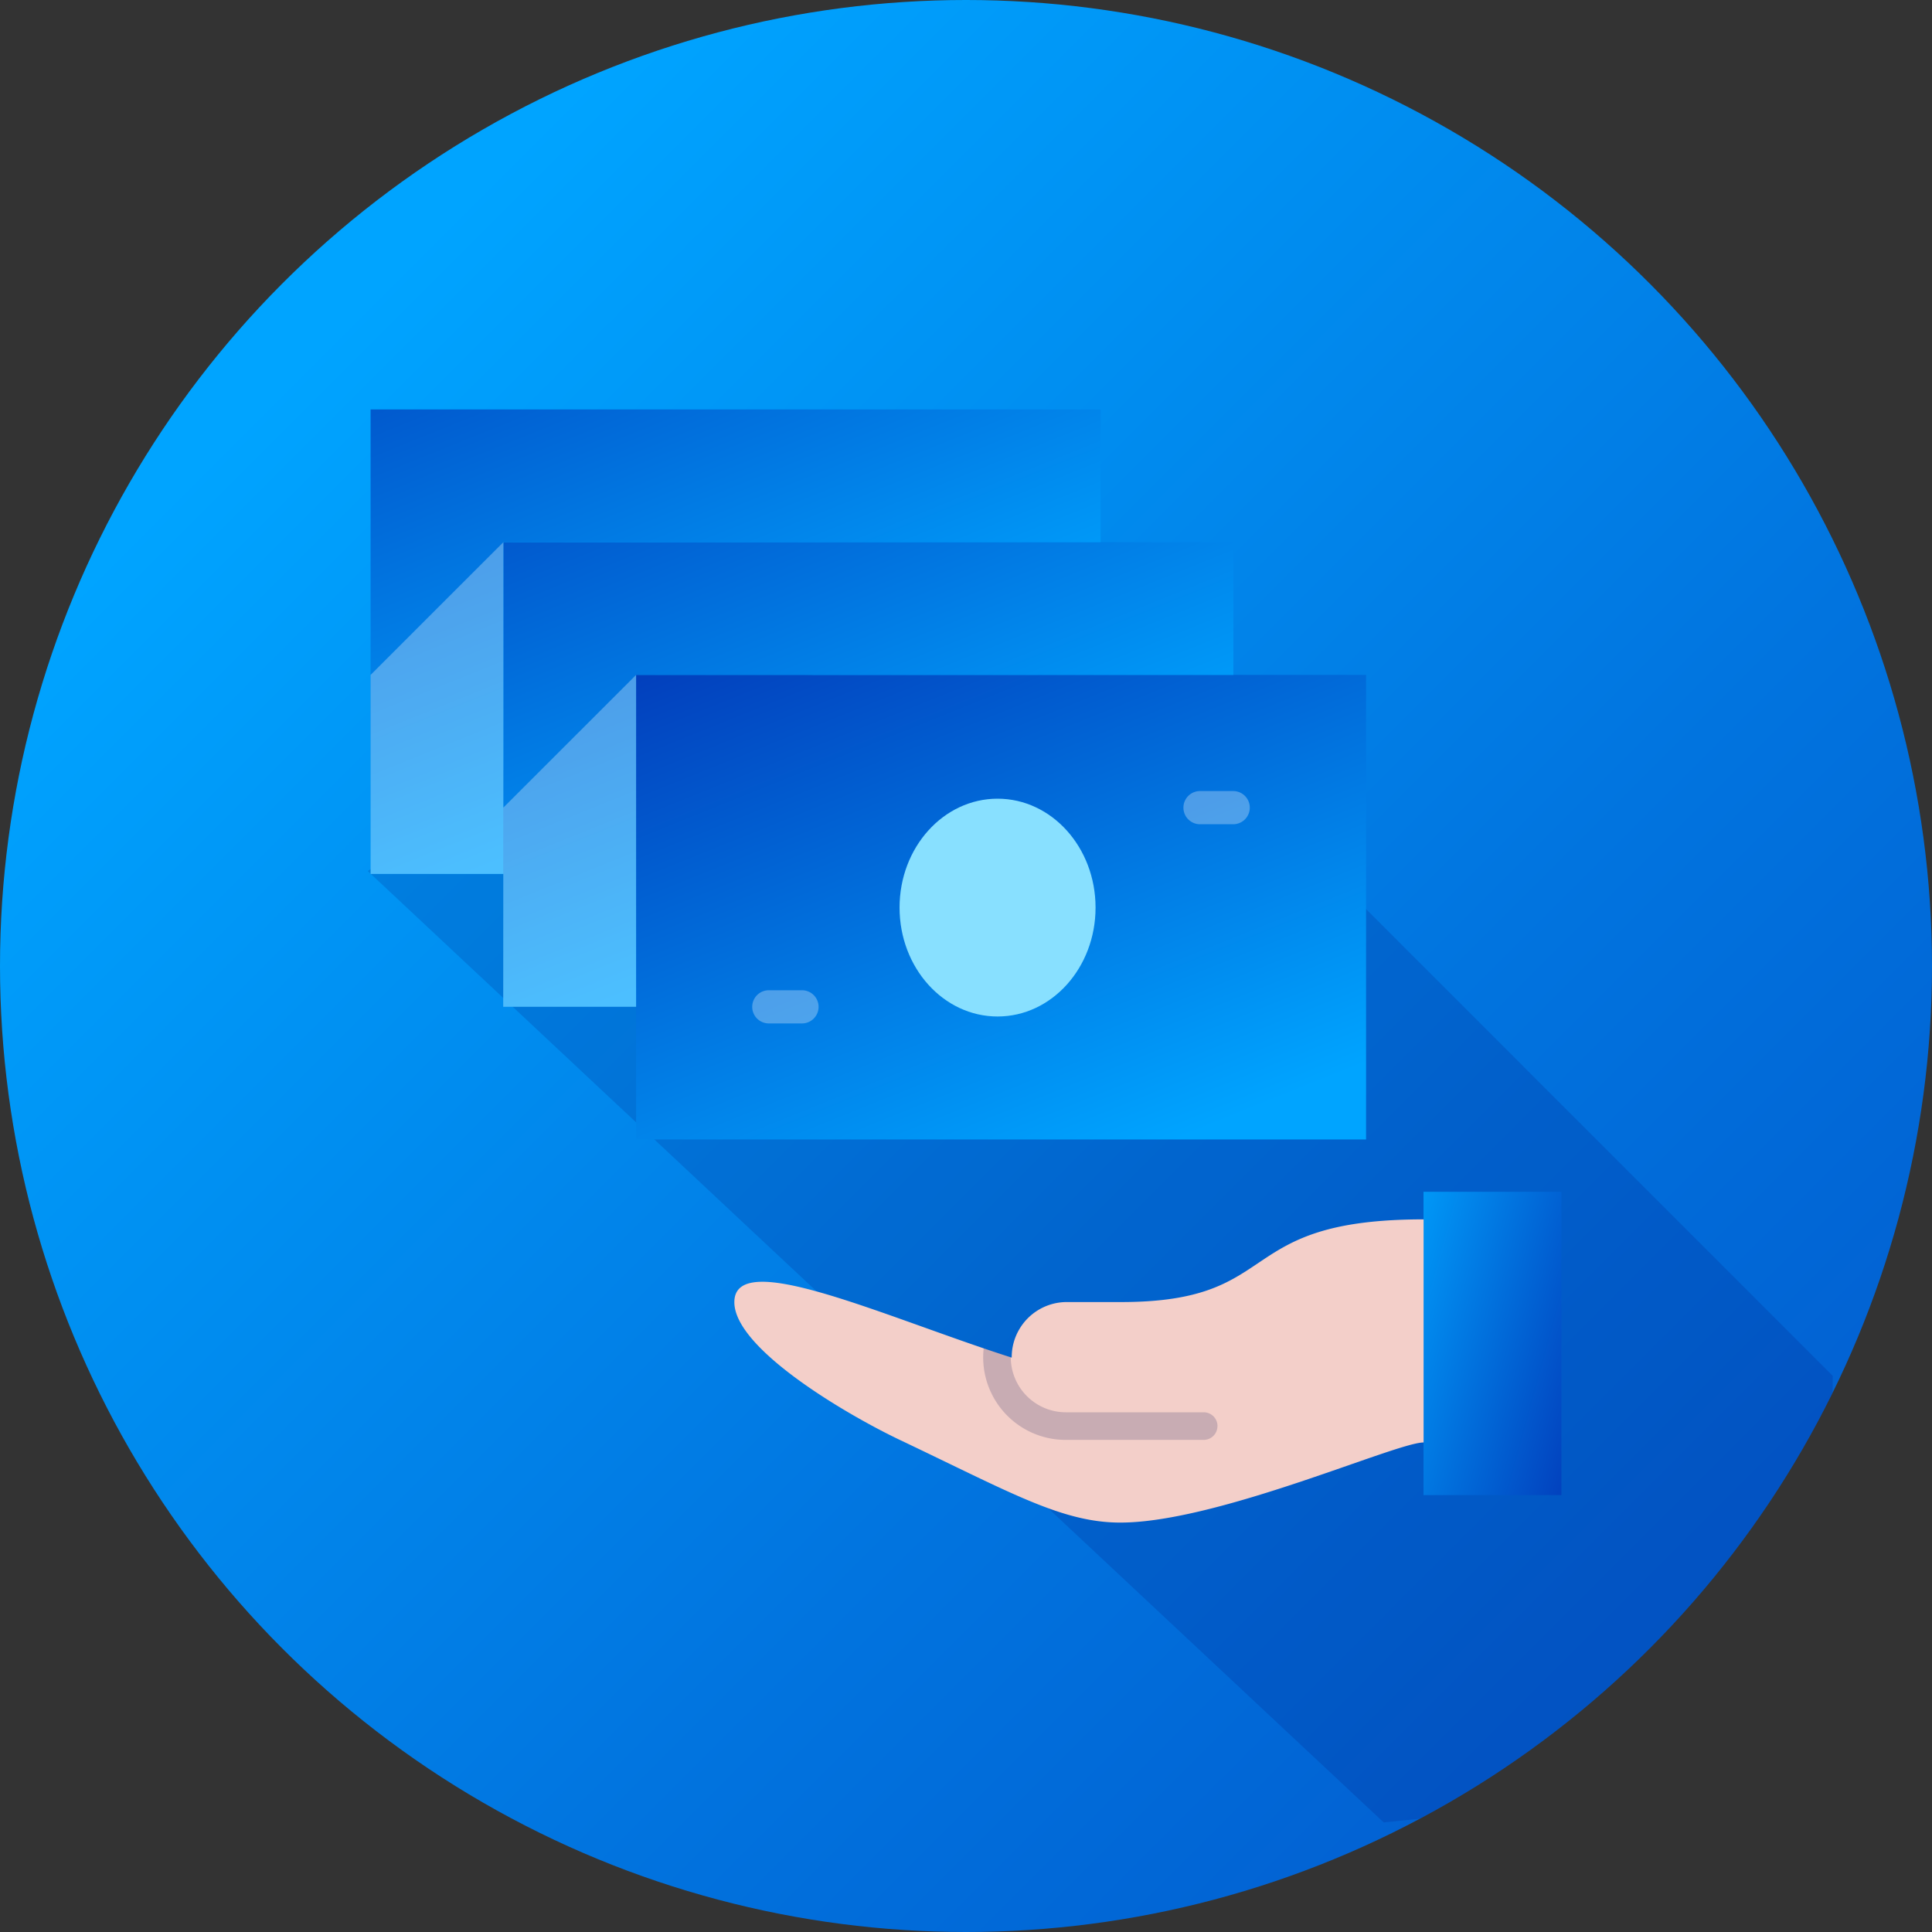
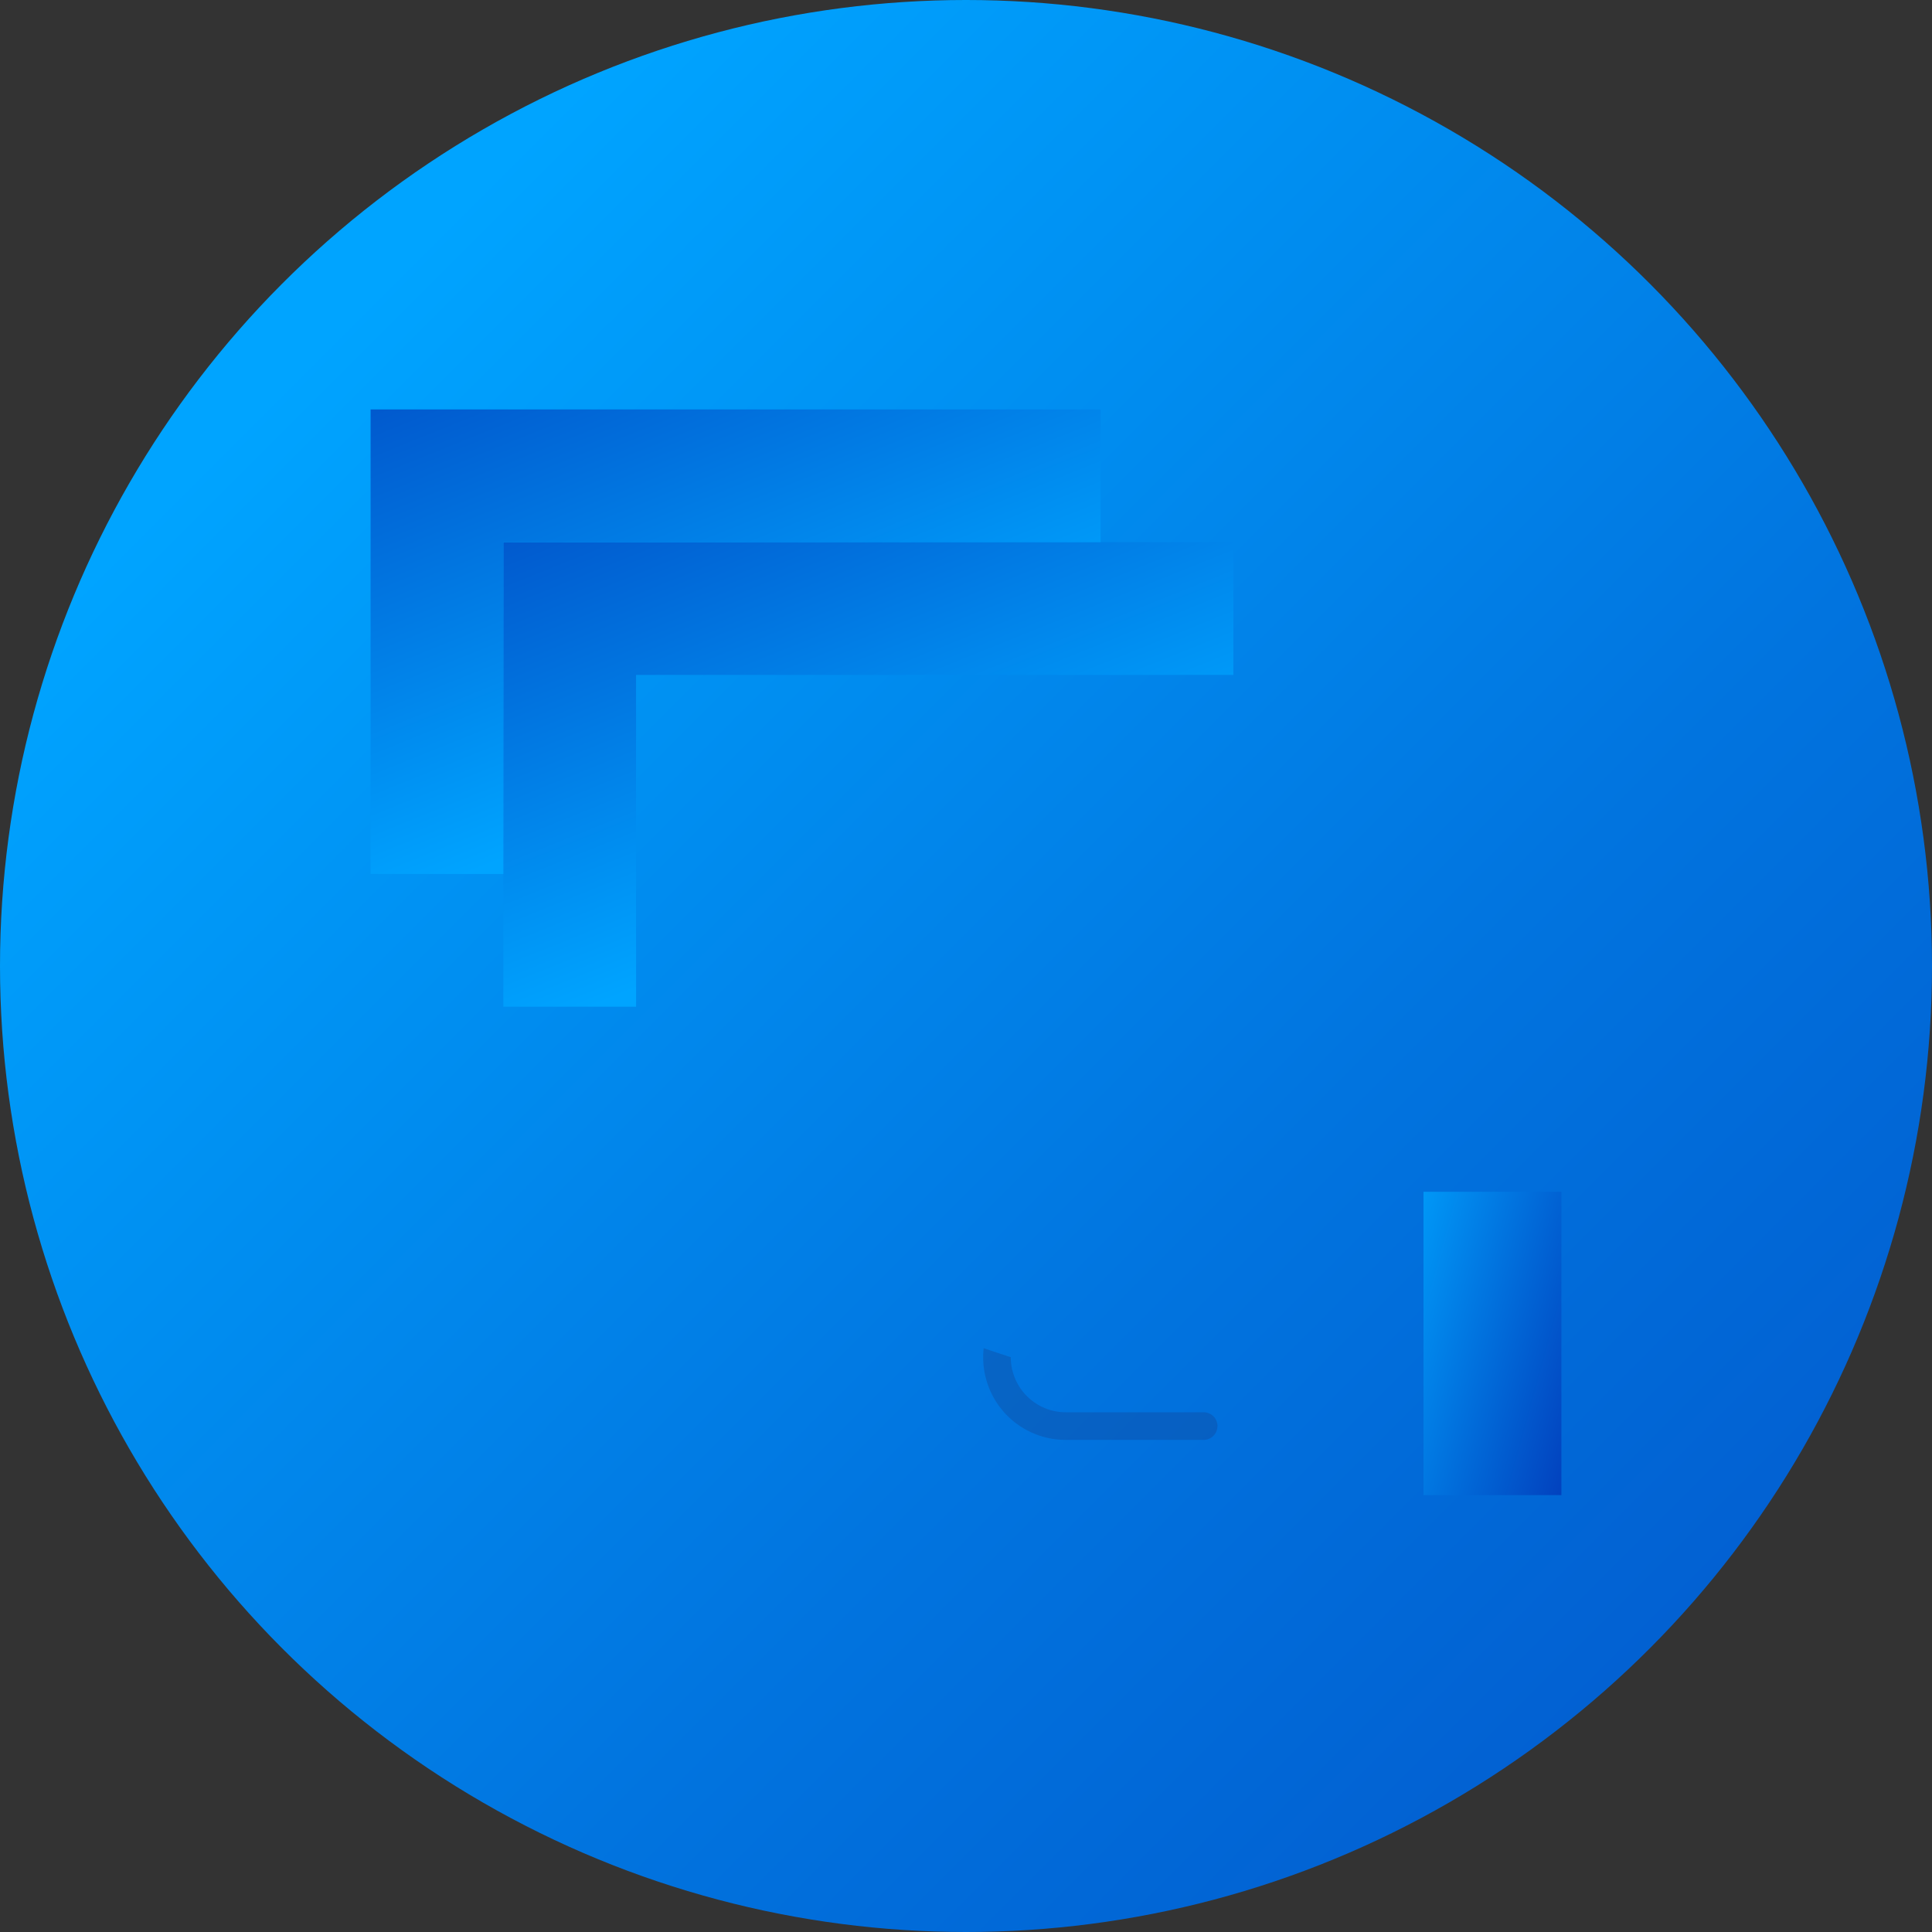
<svg xmlns="http://www.w3.org/2000/svg" xmlns:xlink="http://www.w3.org/1999/xlink" width="120" height="120" viewBox="0 0 120 120">
  <rect x="0" y="0" width="120" height="120" fill="#333333" stroke="none" />
  <defs>
    <linearGradient id="linear-gradient" x1="0.146" y1="0.146" x2="1.529" y2="1.529" gradientUnits="objectBoundingBox">
      <stop offset="0.02" stop-color="#00a4ff" />
      <stop offset="0.06" stop-color="#009efb" />
      <stop offset="0.35" stop-color="#0174df" />
      <stop offset="0.6" stop-color="#0256cb" />
      <stop offset="0.82" stop-color="#0244bf" />
      <stop offset="0.98" stop-color="#023dbb" />
    </linearGradient>
    <clipPath id="clip-path">
      <circle id="Ellipse_107" data-name="Ellipse 107" cx="60" cy="60" r="60" transform="translate(0 0.38)" fill="none" />
    </clipPath>
    <linearGradient id="linear-gradient-2" x1="-0.291" y1="0.024" x2="1.151" y2="0.891" gradientUnits="objectBoundingBox">
      <stop offset="0.02" stop-color="#00a4ff" />
      <stop offset="1" stop-color="#023dbb" />
    </linearGradient>
    <linearGradient id="linear-gradient-3" x1="0.813" y1="0.992" x2="-0.018" y2="-0.314" gradientUnits="objectBoundingBox">
      <stop offset="0.02" stop-color="#00a4ff" />
      <stop offset="0.84" stop-color="#023dbb" />
    </linearGradient>
    <linearGradient id="linear-gradient-4" x1="0.633" y1="0.709" x2="-0.074" y2="-0.402" gradientUnits="objectBoundingBox">
      <stop offset="0.02" stop-color="#00a4ff" />
      <stop offset="0.98" stop-color="#023dbb" />
    </linearGradient>
    <linearGradient id="linear-gradient-5" x1="0.636" y1="0.714" x2="-0.071" y2="-0.397" xlink:href="#linear-gradient-4" />
  </defs>
  <g id="PP_Icon-02" transform="translate(0 -4)" style="isolation: isolate">
    <circle id="Ellipse_106" data-name="Ellipse 106" cx="60" cy="60" r="60" transform="translate(0 4)" fill="url(#linear-gradient)" />
    <g id="Group_4154" data-name="Group 4154" transform="translate(0 3.62)" clip-path="url(#clip-path)">
-       <path id="Path_6074" data-name="Path 6074" d="M248.611,263.109v24.877l-27.889,2.862-63.1-59.091,20.3-15.113,40.456,16.225Z" transform="translate(-134.779 -177.273)" fill="#000064" opacity="0.15" style="isolation: isolate" />
-     </g>
+       </g>
    <g id="PP_Icons-17" transform="translate(-35.681 -41.748)">
      <path id="Path_6131" data-name="Path 6131" d="M397,322.54h8.564v18.84H397Z" transform="translate(-272.902 -202.768)" fill="url(#linear-gradient-2)" />
-       <path id="Path_6132" data-name="Path 6132" d="M204.75,343.384h-8.562a3.424,3.424,0,0,1,0-6.847h3.427c10.228,0,6.8-5.136,18.79-5.136v13.857c-1.713,0-12.788,4.976-18.835,4.976-3.63,0-6.8-1.858-13.7-5.136-3.273-1.558-10.275-5.654-10.275-8.554,0-3.426,9.324.911,17.164,3.424" transform="translate(-94.302 -209.916)" fill="#f3cfc9" />
      <path id="Path_6133" data-name="Path 6133" d="M270.077,377.637a.856.856,0,0,0-.854-.856h-8.562a3.424,3.424,0,0,1-3.424-3.424h0c-.555-.178-1.113-.365-1.682-.557a5.127,5.127,0,0,0,4.522,5.664,5.351,5.351,0,0,0,.58.031h8.562a.854.854,0,0,0,.854-.856Z" transform="translate(-158.775 -243.313)" fill="#211f5e" opacity="0.2" style="isolation: isolate" />
-       <path id="Path_6134" data-name="Path 6134" d="M144,156.47h45.34v28.854H144Z" transform="translate(-68.81 -68.802)" fill="url(#linear-gradient-3)" />
-       <ellipse id="Ellipse_121" data-name="Ellipse 121" cx="6.087" cy="6.764" rx="6.087" ry="6.764" transform="translate(91.554 95.356)" fill="#88e0ff" style="isolation: isolate" />
      <path id="Path_6135" data-name="Path 6135" d="M109.595,142.682H101.35V113.83h45.342v8.243h-37.1Z" transform="translate(-34.405 -34.405)" fill="url(#linear-gradient-4)" />
      <path id="Path_6136" data-name="Path 6136" d="M66.945,100.034H58.7V71.18h45.342v8.245h-37.1Z" fill="url(#linear-gradient-5)" />
-       <path id="Path_6137" data-name="Path 6137" d="M112.277,131.348h-2.061a1.03,1.03,0,1,1,0-2.061h2.061a1.03,1.03,0,0,1,0,2.061ZM85.493,143.72H83.433a1.03,1.03,0,1,1,0-2.061h2.061a1.03,1.03,0,0,1,0,2.061Zm-18.558-1.034H75.19V122.073l-8.245,8.241ZM58.7,134.435h8.245V113.83L58.7,122.073Z" transform="translate(0 -34.405)" fill="#fff" opacity="0.3" style="isolation: isolate" />
    </g>
  </g>
</svg>